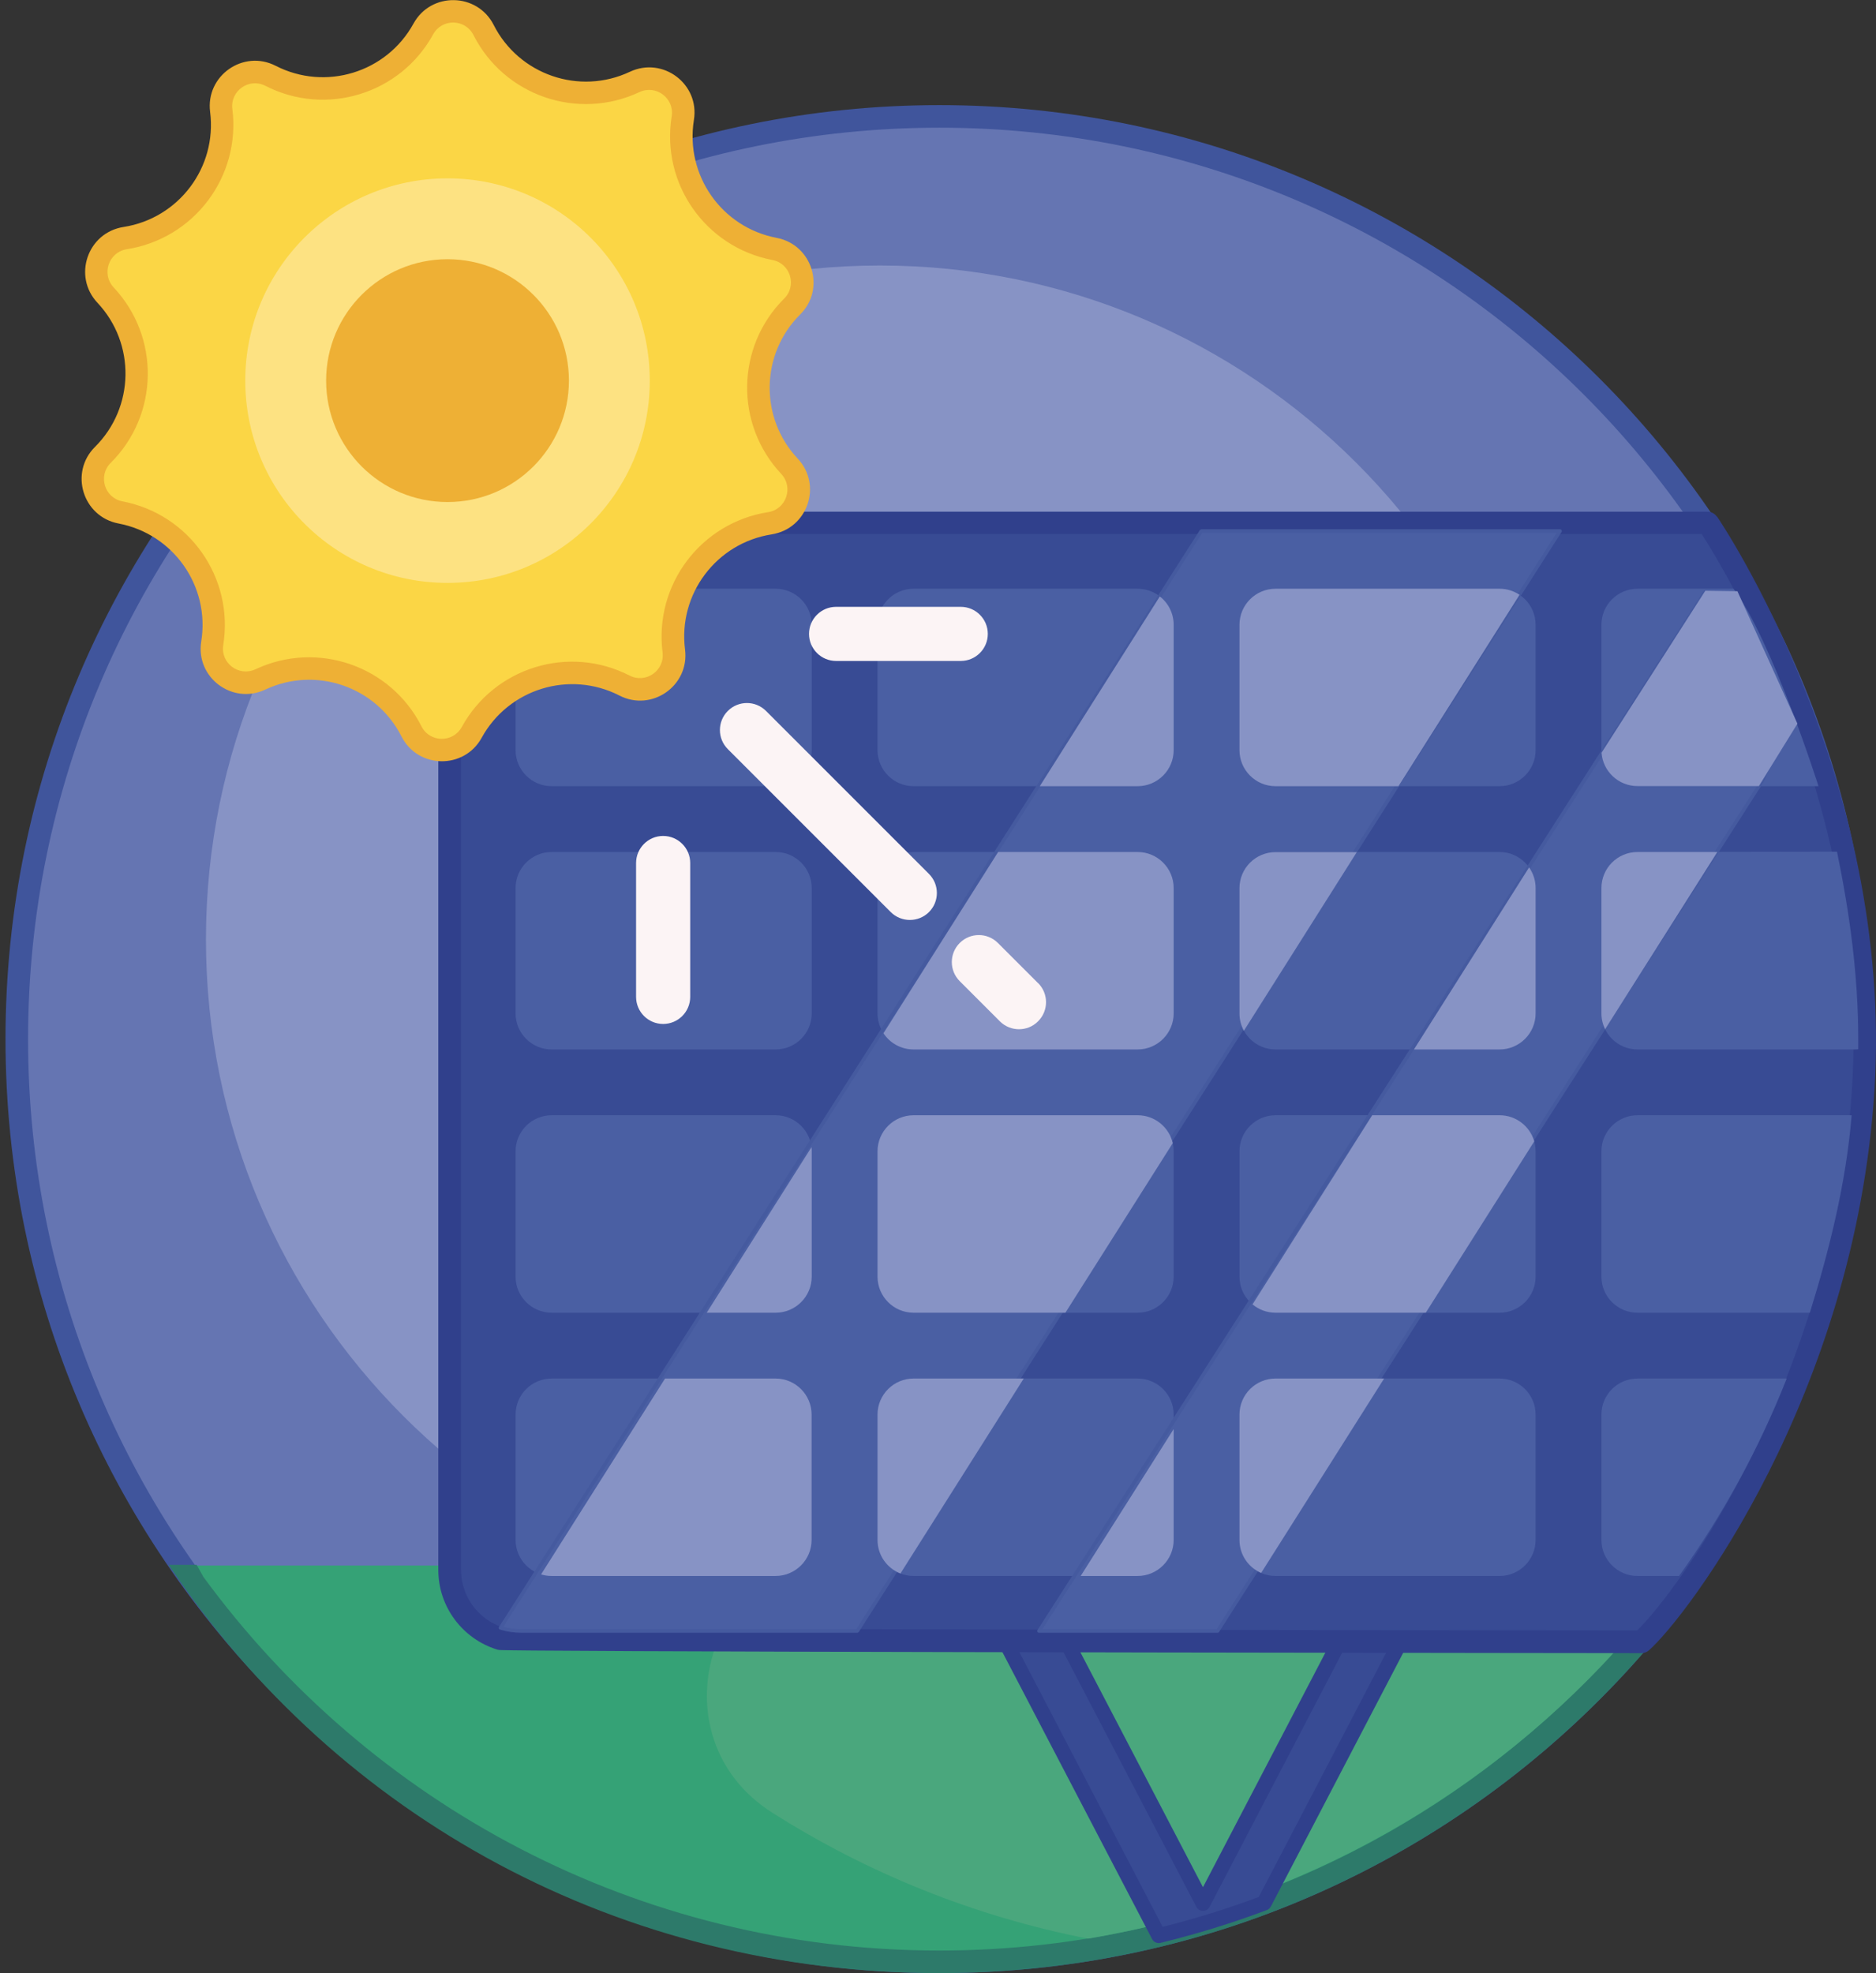
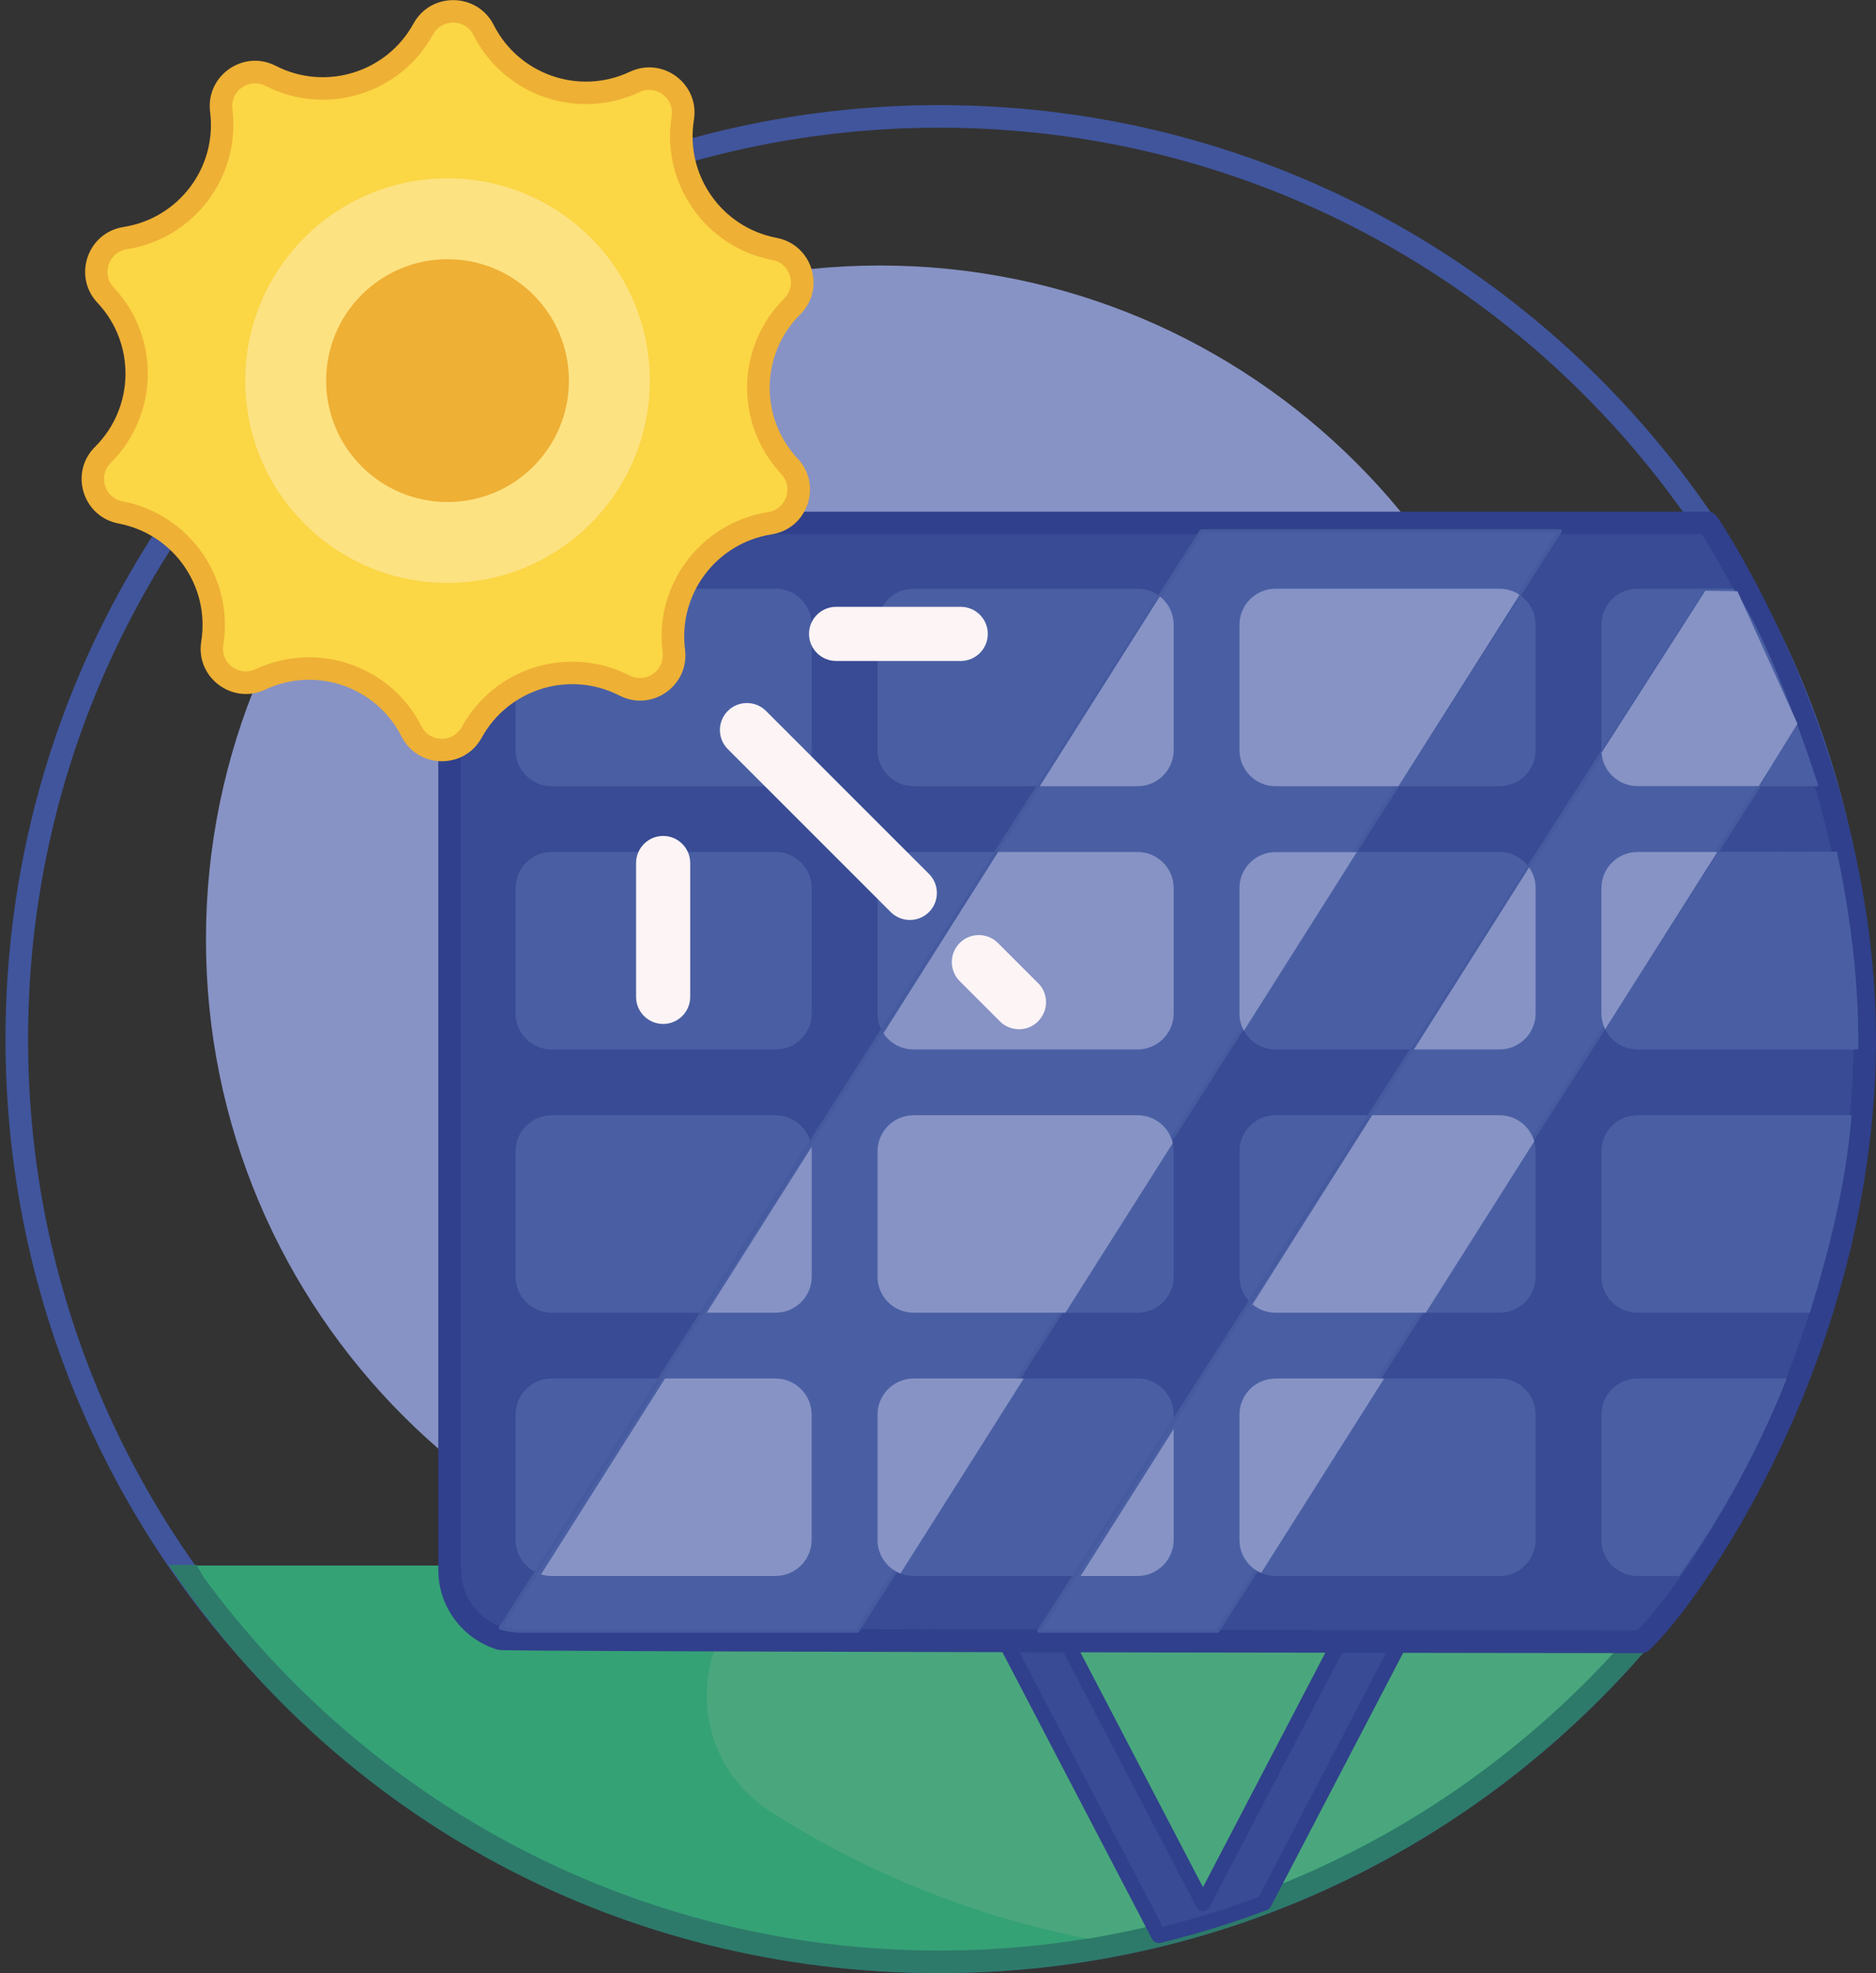
<svg xmlns="http://www.w3.org/2000/svg" id="Calque_4" viewBox="0 0 167.05 175.68">
  <rect x="0" y="0" width="167.05" height="175.68" fill="#333333" stroke="none" />
  <g id="PANNEAUX_SOLAIRE">
-     <path d="M165.8,92.52c0,45.37-36.78,82.15-82.15,82.15S1.49,137.89,1.49,92.52,38.27,10.37,83.65,10.37s82.15,36.78,82.15,82.15Z" fill="#6575b2" />
    <path d="M166.8,92.52c0,45.93-37.23,83.16-83.16,83.16S.49,138.45.49,92.52,37.72,9.36,83.65,9.36s83.16,37.23,83.16,83.16ZM164.8,92.52c0-44.82-36.33-81.15-81.15-81.15S2.5,47.7,2.5,92.52s36.33,81.15,81.15,81.15,81.15-36.33,81.15-81.15Z" fill="#40559c" fill-rule="evenodd" />
    <path d="M138.36,83.65c0,33.14-26.87,60.01-60.01,60.01s-60.01-26.87-60.01-60.01,26.87-60.01,60.01-60.01,60.01,26.87,60.01,60.01Z" fill="#8793c5" />
    <path d="M143.23,139.39c3.3,0,5.11,3.87,2.97,6.38-15.07,17.68-37.5,28.9-62.56,28.9-27.95,0-52.64-13.96-67.48-35.28h127.07Z" fill="#35a276" />
    <path d="M146.96,146.43c-15.25,17.9-37.96,29.25-63.32,29.25-28.29,0-53.45-13.72-68.62-36.35h2.49s.6,1.07.6,1.07c14.76,20.17,38.62,33.27,65.53,33.27,24.75,0,46.91-11.08,61.79-28.54l1.53,1.3Z" fill="#2d7a6a" fill-rule="evenodd" />
    <path d="M68.76,161.39c-10.62-6.74-5.72-23.19,6.86-23.02l66.52.89c3.32.04,5.04,3.96,2.85,6.46-12.22,13.94-29.07,23.7-48.11,26.89-10.18-1.99-19.68-5.86-28.12-11.22Z" fill="#4aa77d" />
    <path d="M68.68,161.52c-10.76-6.83-5.8-23.49,6.95-23.32l66.52.89c3.46.05,5.25,4.12,2.97,6.72-12.24,13.97-29.13,23.74-48.2,26.95-.02,0-.04,0-.06,0-10.2-1.99-19.71-5.87-28.18-11.24ZM68.85,161.25c8.42,5.35,17.89,9.21,28.04,11.19,18.99-3.2,35.8-12.93,47.98-26.84,2.1-2.4.45-6.15-2.73-6.19l-66.52-.89c-12.42-.17-17.25,16.07-6.77,22.72Z" fill="none" />
    <path d="M126.67,142.41l-14.1,27.03c-3.05,1.15-6.18,2.12-9.38,2.9l-15.61-29.92c-.61-1.18-.16-2.63,1.02-3.25,1.18-.62,2.63-.16,3.25,1.02l15.28,29.29,15.28-29.29c.61-1.18,2.07-1.64,3.25-1.02,1.18.61,1.64,2.07,1.02,3.25Z" fill="#384b94" />
    <path d="M113.16,169.75c-.08.15-.2.26-.36.32-3.07,1.15-6.23,2.13-9.46,2.92-.3.07-.61-.07-.75-.34l-15.61-29.92c-.79-1.51-.2-3.36,1.3-4.15,1.51-.79,3.36-.2,4.15,1.3l14.69,28.15,14.69-28.15c.79-1.51,2.64-2.09,4.15-1.3,1.51.79,2.09,2.64,1.3,4.15l-14.1,27.03ZM126.08,142.1c.44-.85.11-1.9-.74-2.35-.85-.44-1.9-.11-2.35.74l-15.28,29.29c-.12.22-.34.36-.59.36s-.48-.14-.59-.36l-15.28-29.29c-.44-.85-1.49-1.18-2.35-.74-.85.44-1.18,1.49-.74,2.35,0,0,15.37,29.46,15.37,29.46,2.92-.73,5.77-1.62,8.56-2.66l13.98-26.8Z" fill="#30408c" fill-rule="evenodd" />
    <path d="M152.07,46.56c.3.45,15.58,23.06,13.84,50.45-1.7,26.75-16.38,46.2-19.74,49.17,0,0-101-.1-101.6-.28-2.62-.81-4.52-3.25-4.52-6.13V52.98c0-3.54,2.87-6.42,6.42-6.42h105.6Z" fill="#384b94" />
    <path d="M152.9,46c.31.45,15.77,23.35,14.01,51.08-1.72,27.14-16.67,46.85-20.08,49.86-.18.16-.42.25-.67.25,0,0-81.82-.08-98.62-.23-1.51-.01-2.5-.03-2.87-.04-.24,0-.38-.04-.41-.05-3.03-.94-5.23-3.76-5.23-7.09V52.98c0-4.1,3.32-7.42,7.42-7.42h105.6c.33,0,.64.17.83.44ZM44.76,144.9c.28,0,1.39.03,2.81.04,16.12.15,92.07.23,98.21.23,3.76-3.65,17.5-22.53,19.13-48.23,1.59-25.07-11.26-46.1-13.38-49.39H46.47c-2.99,0-5.42,2.42-5.42,5.42v86.79c0,2.39,1.55,4.42,3.7,5.14Z" fill="#30408c" fill-rule="evenodd" />
    <path d="M72.28,55.63v11.16c0,1.77-1.44,3.21-3.21,3.21h-19.95c-1.77,0-3.21-1.44-3.21-3.21v-11.16c0-1.77,1.44-3.21,3.21-3.21h19.95c1.77,0,3.21,1.44,3.21,3.21ZM69.07,75.86h-19.95c-1.77,0-3.21,1.44-3.21,3.21v11.16c0,1.77,1.44,3.21,3.21,3.21h19.95c1.77,0,3.21-1.44,3.21-3.21v-11.16c0-1.77-1.44-3.21-3.21-3.21ZM101.3,122.74h-19.95c-1.77,0-3.21,1.44-3.21,3.21v11.16c0,1.77,1.44,3.21,3.21,3.21h19.95c1.77,0,3.21-1.44,3.21-3.21v-11.16c0-1.77-1.44-3.21-3.21-3.21ZM101.3,99.3h-19.95c-1.77,0-3.21,1.44-3.21,3.21v11.16c0,1.77,1.44,3.21,3.21,3.21h19.95c1.77,0,3.21-1.44,3.21-3.21v-11.16c0-1.77-1.44-3.21-3.21-3.21ZM69.07,122.74h-19.95c-1.77,0-3.21,1.44-3.21,3.21v11.16c0,1.77,1.44,3.21,3.21,3.21h19.95c1.77,0,3.21-1.44,3.21-3.21v-11.16c0-1.77-1.44-3.21-3.21-3.21ZM69.07,99.3h-19.95c-1.77,0-3.21,1.44-3.21,3.21v11.16c0,1.77,1.44,3.21,3.21,3.21h19.95c1.77,0,3.21-1.44,3.21-3.21v-11.16c0-1.77-1.44-3.21-3.21-3.21ZM145.81,70h16.12s-4.13-13-7.57-17.58h-8.55c-1.77,0-3.21,1.44-3.21,3.21v11.16c0,1.77,1.44,3.21,3.21,3.21ZM101.3,75.86h-19.95c-1.77,0-3.21,1.44-3.21,3.21v11.16c0,1.77,1.44,3.21,3.21,3.21h19.95c1.77,0,3.21-1.44,3.21-3.21v-11.16c0-1.77-1.44-3.21-3.21-3.21ZM163.59,75.83l-17.78.03c-1.77,0-3.21,1.44-3.21,3.21v11.16c0,1.77,1.44,3.21,3.21,3.21h19.31c.12,0,.24,0,.35-.02,0-.3,0-.6,0-.9,0-5.71-.78-11.3-1.89-16.68ZM142.6,125.95v11.16c0,1.77,1.44,3.21,3.21,3.21h3.7c3.88-5.41,7.11-11.3,9.59-17.58h-13.29c-1.77,0-3.21,1.44-3.21,3.21ZM145.81,99.3c-1.77,0-3.21,1.44-3.21,3.21v11.16c0,1.77,1.44,3.21,3.21,3.21h15.35c1.74-5.62,3.22-11.51,3.72-17.58-.03,0-.05,0-.08,0h-18.99ZM133.53,52.42h-19.95c-1.77,0-3.21,1.44-3.21,3.21v11.16c0,1.77,1.44,3.21,3.21,3.21h19.95c1.77,0,3.21-1.44,3.21-3.21v-11.16c0-1.77-1.44-3.21-3.21-3.21ZM133.53,99.3h-19.95c-1.77,0-3.21,1.44-3.21,3.21v11.16c0,1.77,1.44,3.21,3.21,3.21h19.95c1.77,0,3.21-1.44,3.21-3.21v-11.16c0-1.77-1.44-3.21-3.21-3.21ZM133.53,122.74h-19.95c-1.77,0-3.21,1.44-3.21,3.21v11.16c0,1.77,1.44,3.21,3.21,3.21h19.95c1.77,0,3.21-1.44,3.21-3.21v-11.16c0-1.77-1.44-3.21-3.21-3.21ZM101.3,52.42h-19.95c-1.77,0-3.21,1.44-3.21,3.21v11.16c0,1.77,1.44,3.21,3.21,3.21h19.95c1.77,0,3.21-1.44,3.21-3.21v-11.16c0-1.77-1.44-3.21-3.21-3.21ZM133.53,75.86h-19.95c-1.77,0-3.21,1.44-3.21,3.21v11.16c0,1.77,1.44,3.21,3.21,3.21h19.95c1.77,0,3.21-1.44,3.21-3.21v-11.16c0-1.77-1.44-3.21-3.21-3.21Z" fill="#4a5fa3" />
    <path d="M145.81,99.14h18.99s.06,0,.09,0c.04,0,.09.02.12.05.03.03.04.08.04.12-.5,6.08-1.98,11.98-3.72,17.61-.02.07-.08.11-.15.11h-15.35c-1.86,0-3.37-1.51-3.37-3.37v-11.16c0-1.86,1.51-3.37,3.37-3.37ZM145.81,99.46s-.16-.2-.16-.16c0,.14.15.16.16.16-1.68,0-3.05,1.37-3.05,3.05v11.16c0,1.68,1.36,3.05,3.05,3.05h15.24c1.71-5.53,3.16-11.3,3.66-17.26h-18.9ZM72.44,55.63v11.16c0,1.86-1.51,3.37-3.37,3.37h-19.95c-1.86,0-3.37-1.51-3.37-3.37v-11.16c0-1.86,1.51-3.37,3.37-3.37h19.95c1.86,0,3.37,1.51,3.37,3.37ZM72.12,55.63c0-1.68-1.36-3.05-3.05-3.05h-19.95c-1.68,0-3.05,1.36-3.05,3.05v11.16c0,1.68,1.36,3.05,3.05,3.05h19.95c1.68,0,3.05-1.37,3.05-3.05v-11.16ZM69.07,75.7c1.86,0,3.37,1.51,3.37,3.37v11.16c0,1.86-1.51,3.37-3.37,3.37h-19.95c-1.86,0-3.37-1.51-3.37-3.37v-11.16c0-1.86,1.51-3.37,3.37-3.37h19.95ZM69.07,76.02h-19.95c-1.68,0-3.05,1.36-3.05,3.05v11.16c0,1.68,1.36,3.05,3.05,3.05h19.95c1.68,0,3.05-1.36,3.05-3.05v-11.16c0-1.68-1.36-3.05-3.05-3.05ZM101.3,122.58c1.86,0,3.37,1.51,3.37,3.37v11.16c0,1.86-1.51,3.37-3.37,3.37h-19.95c-1.86,0-3.37-1.51-3.37-3.37v-11.16c0-1.86,1.51-3.37,3.37-3.37h19.95ZM101.3,122.9h-19.95c-1.68,0-3.05,1.36-3.05,3.05v11.16c0,1.68,1.36,3.05,3.05,3.05h19.95c1.68,0,3.05-1.36,3.05-3.05v-11.16c0-1.68-1.36-3.05-3.05-3.05ZM101.3,99.14c1.86,0,3.37,1.51,3.37,3.37v11.16c0,1.86-1.51,3.37-3.37,3.37h-19.95c-1.86,0-3.37-1.51-3.37-3.37v-11.16c0-1.86,1.51-3.37,3.37-3.37h19.95ZM101.3,99.46h-19.95c-1.68,0-3.05,1.36-3.05,3.05v11.16c0,1.68,1.36,3.05,3.05,3.05h19.95c1.68,0,3.05-1.36,3.05-3.05v-11.16c0-1.68-1.36-3.05-3.05-3.05ZM69.07,122.58c1.86,0,3.37,1.51,3.37,3.37v11.16c0,1.86-1.51,3.37-3.37,3.37h-19.95c-1.86,0-3.37-1.51-3.37-3.37v-11.16c0-1.86,1.51-3.37,3.37-3.37h19.95ZM69.07,122.9h-19.95c-1.68,0-3.05,1.36-3.05,3.05v11.16c0,1.68,1.36,3.05,3.05,3.05h19.95c1.68,0,3.05-1.36,3.05-3.05v-11.16c0-1.68-1.36-3.05-3.05-3.05ZM69.07,99.14c1.86,0,3.37,1.51,3.37,3.37v11.16c0,1.86-1.51,3.37-3.37,3.37h-19.95c-1.86,0-3.37-1.51-3.37-3.37v-11.16c0-1.86,1.51-3.37,3.37-3.37h19.95ZM69.07,99.46h-19.95c-1.68,0-3.05,1.36-3.05,3.05v11.16c0,1.68,1.36,3.05,3.05,3.05h19.95c1.68,0,3.05-1.36,3.05-3.05v-11.16c0-1.68-1.36-3.05-3.05-3.05ZM145.81,70.16c-1.86,0-3.37-1.51-3.37-3.37v-11.16c0-1.86,1.51-3.37,3.37-3.37h8.55c.05,0,.1.02.13.06,3.45,4.59,7.6,17.63,7.6,17.63.02.05,0,.1-.02.14-.03.04-.08.07-.13.07h-16.12ZM145.81,69.84h15.9c-.54-1.68-4.26-12.98-7.43-17.26h-8.47c-1.68,0-3.05,1.36-3.05,3.05v11.16c0,1.68,1.36,3.05,3.05,3.05ZM101.3,75.7c1.86,0,3.37,1.51,3.37,3.37v11.16c0,1.86-1.51,3.37-3.37,3.37h-19.95c-1.86,0-3.37-1.51-3.37-3.37v-11.16c0-1.86,1.51-3.37,3.37-3.37h19.95ZM101.3,76.02h-19.95c-1.68,0-3.05,1.36-3.05,3.05v11.16c0,1.68,1.36,3.05,3.05,3.05h19.95c1.68,0,3.05-1.36,3.05-3.05v-11.16c0-1.68-1.36-3.05-3.05-3.05ZM163.74,75.8c1.11,5.39,1.9,11,1.9,16.72,0,.3,0,.6,0,.9,0,.08-.06.15-.14.16-.12.01-.25.02-.37.02h-19.31c-1.86,0-3.37-1.51-3.37-3.37v-11.16c0-1.86,1.51-3.37,3.37-3.37l17.78-.03c.08,0,.14.05.16.13ZM163.46,76l-17.65.03c-1.68,0-3.05,1.36-3.05,3.05v11.16c0,1.68,1.36,3.05,3.05,3.05h19.31c.07,0,.13,0,.19,0,0-.25,0-.5,0-.75,0-5.65-.77-11.19-1.86-16.52ZM142.44,125.95c0-1.86,1.51-3.37,3.37-3.37h13.29c.05,0,.1.03.13.07.03.04.04.1.02.15-2.49,6.29-5.73,12.2-9.61,17.61-.03.04-.08.07-.13.07h-3.7c-1.86,0-3.37-1.51-3.37-3.37v-11.16ZM142.76,125.95v11.16c0,1.68,1.36,3.05,3.05,3.05h3.61c3.8-5.32,6.98-11.1,9.44-17.26h-13.05c-1.68,0-3.05,1.36-3.05,3.05ZM133.53,52.26c1.86,0,3.37,1.51,3.37,3.37v11.16c0,1.86-1.51,3.37-3.37,3.37h-19.95c-1.86,0-3.37-1.51-3.37-3.37v-11.16c0-1.86,1.51-3.37,3.37-3.37h19.95ZM133.53,52.58h-19.95c-1.68,0-3.05,1.36-3.05,3.05v11.16c0,1.68,1.36,3.05,3.05,3.05h19.95c1.68,0,3.05-1.37,3.05-3.05v-11.16c0-1.68-1.36-3.05-3.05-3.05ZM133.53,99.14c1.86,0,3.37,1.51,3.37,3.37v11.16c0,1.86-1.51,3.37-3.37,3.37h-19.95c-1.86,0-3.37-1.51-3.37-3.37v-11.16c0-1.86,1.51-3.37,3.37-3.37h19.95ZM133.53,99.46h-19.95c-1.68,0-3.05,1.36-3.05,3.05v11.16c0,1.68,1.36,3.05,3.05,3.05h19.95c1.68,0,3.05-1.36,3.05-3.05v-11.16c0-1.68-1.36-3.05-3.05-3.05ZM133.53,122.58c1.86,0,3.37,1.51,3.37,3.37v11.16c0,1.86-1.51,3.37-3.37,3.37h-19.95c-1.86,0-3.37-1.51-3.37-3.37v-11.16c0-1.86,1.51-3.37,3.37-3.37h19.95ZM133.53,122.9h-19.95c-1.68,0-3.05,1.36-3.05,3.05v11.16c0,1.68,1.36,3.05,3.05,3.05h19.95c1.68,0,3.05-1.36,3.05-3.05v-11.16c0-1.68-1.36-3.05-3.05-3.05ZM101.3,52.26c1.86,0,3.37,1.51,3.37,3.37v11.16c0,1.86-1.51,3.37-3.37,3.37h-19.95c-1.86,0-3.37-1.51-3.37-3.37v-11.16c0-1.86,1.51-3.37,3.37-3.37h19.95ZM101.3,52.58h-19.95c-1.68,0-3.05,1.36-3.05,3.05v11.16c0,1.68,1.36,3.05,3.05,3.05h19.95c1.68,0,3.05-1.37,3.05-3.05v-11.16c0-1.68-1.36-3.05-3.05-3.05ZM133.53,75.7c1.86,0,3.37,1.51,3.37,3.37v11.16c0,1.86-1.51,3.37-3.37,3.37h-19.95c-1.86,0-3.37-1.51-3.37-3.37v-11.16c0-1.86,1.51-3.37,3.37-3.37h19.95ZM133.53,76.02h-19.95c-1.68,0-3.05,1.36-3.05,3.05v11.16c0,1.68,1.36,3.05,3.05,3.05h19.95c1.68,0,3.05-1.36,3.05-3.05v-11.16c0-1.68-1.36-3.05-3.05-3.05Z" fill="none" />
    <path d="M106.97,47.28h31.94s-62.58,97.94-62.58,97.94h-29.86c-.66,0-1.3-.1-1.9-.29l62.4-97.65ZM155.09,53.81c-.16-.3-3.27-1.09-3.27-1.09l-59.3,92.49h15.89l48.4-75.53c2.59-4.09-1.26-15.02-1.73-15.88Z" fill="#4a5fa3" />
    <path d="M106.97,47.12h31.94c.06,0,.11.03.14.09.03.05.03.11,0,.16l-62.58,97.94s-.08.07-.14.07h-29.86c-.68,0-1.33-.1-1.95-.29-.05-.01-.09-.05-.1-.1-.02-.05-.01-.1.02-.14l62.4-97.65s.08-.07.14-.07ZM107.06,47.44l-62.24,97.4c.52.14,1.08.22,1.65.22h29.77l62.37-97.61h-31.56ZM155.23,53.73c.28.52,1.8,4.69,2.39,8.83.4,2.78.38,5.56-.67,7.22h0s-48.4,75.53-48.4,75.53c-.03.05-.08.07-.14.07h-15.89c-.06,0-.11-.03-.14-.08-.03-.05-.03-.11,0-.16l59.3-92.49c.04-.06.11-.09.17-.07,0,0,2,.51,2.88.87.17.07.3.13.38.19.05.04.09.08.11.11ZM154.95,53.9s-.06-.04-.11-.07c-.14-.07-.34-.15-.58-.23-.81-.28-2-.59-2.36-.69l-59.08,92.15h15.51l48.35-75.45c1.02-1.61,1.01-4.3.62-7-.59-4.06-2.06-8.15-2.35-8.71Z" fill="#455a9f" fill-rule="evenodd" />
    <path d="M110.76,91.77c-.25-.46-.39-.98-.39-1.53v-11.16c0-1.77,1.44-3.21,3.21-3.21h7.24l-10.06,15.91ZM101.3,99.3h-19.95c-1.77,0-3.21,1.44-3.21,3.21v11.16c0,1.77,1.44,3.21,3.21,3.21h13.52l9.56-15.1c-.33-1.42-1.6-2.48-3.12-2.48ZM113.58,70h10.95l10.78-17.04c-.51-.34-1.12-.54-1.78-.54h-19.95c-1.77,0-3.21,1.44-3.21,3.21v11.16c0,1.77,1.44,3.21,3.21,3.21ZM69.07,122.74h-9.85l-11.04,17.44c.3.09.61.14.93.14h19.95c1.77,0,3.21-1.44,3.21-3.21v-11.16c0-1.77-1.44-3.21-3.21-3.21ZM101.3,140.32c1.77,0,3.21-1.44,3.21-3.21v-9.87l-8.28,13.08h5.07ZM125.9,93.44h7.63c1.77,0,3.21-1.44,3.21-3.21v-11.16c0-.69-.22-1.32-.58-1.84l-10.26,16.22ZM103.28,53.1l-10.69,16.9h8.71c1.77,0,3.21-1.44,3.21-3.21v-11.16c0-1.02-.48-1.94-1.23-2.52ZM110.37,125.95v11.16c0,1.32.79,2.45,1.93,2.94l10.95-17.31h-9.67c-1.77,0-3.21,1.44-3.21,3.21ZM133.53,99.3h-11.34l-10.66,16.84c.56.46,1.27.74,2.05.74h13.38l9.66-15.26c-.39-1.34-1.62-2.32-3.08-2.32ZM142.6,79.07v11.16c0,.51.12.99.33,1.41l9.99-15.78h-7.11c-1.77,0-3.21,1.44-3.21,3.21ZM160.06,64.45l-5.35-11.81-2.86-.04-9.24,14.42c.12,1.66,1.51,2.97,3.2,2.97h10.81l3.43-5.55ZM62.93,116.88h6.14c1.77,0,3.21-1.44,3.21-3.21v-11.16c0-.13,0-.25-.02-.37l-9.33,14.74ZM101.3,75.86h-12.42l-10.21,16.14c.57.87,1.56,1.44,2.68,1.44h19.95c1.77,0,3.21-1.44,3.21-3.21v-11.16c0-1.77-1.44-3.21-3.21-3.21ZM78.14,125.95v11.16c0,1.36.84,2.52,2.04,2.99l10.98-17.36h-9.81c-1.77,0-3.21,1.44-3.21,3.21Z" fill="#8793c5" />
    <path d="M70.3,41.52c1.67,1.78.67,4.7-1.74,5.07-5.46.85-9.25,5.89-8.55,11.37.31,2.42-2.22,4.19-4.39,3.08-4.92-2.52-10.94-.67-13.6,4.17-1.17,2.14-4.26,2.08-5.36-.09-2.5-4.93-8.46-6.98-13.46-4.62-2.21,1.04-4.67-.82-4.29-3.23.88-5.45-2.74-10.62-8.17-11.65-2.39-.46-3.3-3.41-1.57-5.13,3.92-3.9,4.02-10.2.24-14.23-1.67-1.78-.67-4.7,1.74-5.07,5.46-.85,9.25-5.89,8.55-11.37-.31-2.42,2.22-4.19,4.39-3.08,4.92,2.52,10.94.67,13.6-4.17,1.17-2.14,4.26-2.08,5.36.09,2.5,4.93,8.46,6.98,13.46,4.62,2.21-1.04,4.67.82,4.29,3.23-.88,5.45,2.74,10.62,8.17,11.65,2.39.46,3.3,3.41,1.57,5.13-3.91,3.9-4.02,10.2-.24,14.23Z" fill="#fbd645" />
    <path d="M71.03,40.83c2.22,2.36.89,6.25-2.32,6.75-4.92.77-8.34,5.31-7.71,10.25.41,3.22-2.96,5.58-5.84,4.1-4.43-2.27-9.87-.61-12.27,3.76-1.56,2.84-5.67,2.77-7.14-.12-2.25-4.44-7.63-6.29-12.13-4.17-2.94,1.38-6.22-1.09-5.7-4.29.79-4.92-2.47-9.57-7.37-10.5-3.19-.61-4.39-4.54-2.09-6.82,3.53-3.51,3.63-9.2.22-12.83-2.22-2.36-.89-6.25,2.32-6.75,4.92-.77,8.34-5.31,7.71-10.25-.41-3.22,2.96-5.58,5.84-4.1,4.43,2.27,9.87.61,12.27-3.76,1.56-2.84,5.67-2.77,7.14.12,2.25,4.44,7.63,6.29,12.13,4.17,2.94-1.38,6.22,1.09,5.7,4.29-.79,4.92,2.47,9.57,7.37,10.5,3.19.61,4.39,4.54,2.09,6.82-3.53,3.51-3.63,9.2-.22,12.83ZM69.57,42.2c-4.15-4.42-4.04-11.34.26-15.62,1.16-1.15.55-3.13-1.05-3.43-5.96-1.14-9.93-6.8-8.97-12.79.26-1.61-1.39-2.85-2.87-2.16-5.49,2.58-12.04.33-14.78-5.08-.74-1.46-2.8-1.49-3.59-.06-2.92,5.32-9.54,7.35-14.94,4.58-1.45-.74-3.14.44-2.94,2.06.76,6.02-3.4,11.55-9.4,12.49-1.61.25-2.28,2.21-1.17,3.4,4.15,4.42,4.04,11.34-.26,15.62-1.16,1.15-.55,3.13,1.05,3.43,5.96,1.14,9.93,6.8,8.97,12.79-.26,1.61,1.39,2.85,2.87,2.16,5.49-2.58,12.04-.33,14.78,5.08.74,1.46,2.8,1.49,3.59.06,2.92-5.32,9.54-7.35,14.94-4.58,1.45.74,3.14-.44,2.94-2.06-.76-6.02,3.4-11.55,9.4-12.49,1.61-.25,2.28-2.21,1.17-3.4Z" fill="#eeb035" fill-rule="evenodd" />
    <path d="M57.86,33.89c0,9.95-8.06,18.01-18.01,18.01s-18.01-8.06-18.01-18.01,8.06-18.01,18.01-18.01,18.01,8.06,18.01,18.01Z" fill="#fde282" />
    <path d="M58.02,47.88c0,10.03-8.13,18.17-18.17,18.17s-18.17-8.13-18.17-18.17,8.13-18.17,18.17-18.17,18.17,8.13,18.17,18.17ZM57.7,47.88c0-9.86-7.99-17.85-17.85-17.85s-17.85,7.99-17.85,17.85,7.99,17.85,17.85,17.85,17.85-7.99,17.85-17.85Z" fill="none" />
    <path d="M50.66,33.89c0,5.97-4.84,10.81-10.81,10.81s-10.81-4.84-10.81-10.81,4.84-10.81,10.81-10.81,10.81,4.84,10.81,10.81Z" fill="#eeb035" />
    <path d="M72.04,56.44c0-1.33,1.08-2.41,2.41-2.41h11.1c1.33,0,2.41,1.08,2.41,2.41s-1.08,2.41-2.41,2.41h-11.1c-1.33,0-2.41-1.08-2.41-2.41ZM59.05,74.43c-1.33,0-2.41,1.08-2.41,2.41v11.92c0,1.33,1.08,2.41,2.41,2.41s2.41-1.08,2.41-2.41v-11.92c0-1.33-1.08-2.41-2.41-2.41ZM68.21,63.3c-.94-.94-2.46-.94-3.4,0-.94.94-.94,2.46,0,3.4l14.51,14.51c.47.47,1.09.7,1.7.7s1.23-.23,1.7-.7c.94-.94.94-2.46,0-3.4l-14.51-14.51ZM92.44,87.54l-3.58-3.58c-.94-.94-2.46-.94-3.4,0-.94.94-.94,2.46,0,3.4l3.58,3.58c.47.47,1.09.7,1.7.7s1.23-.23,1.7-.71c.94-.94.94-2.46,0-3.4Z" fill="#fcf4f5" />
  </g>
</svg>